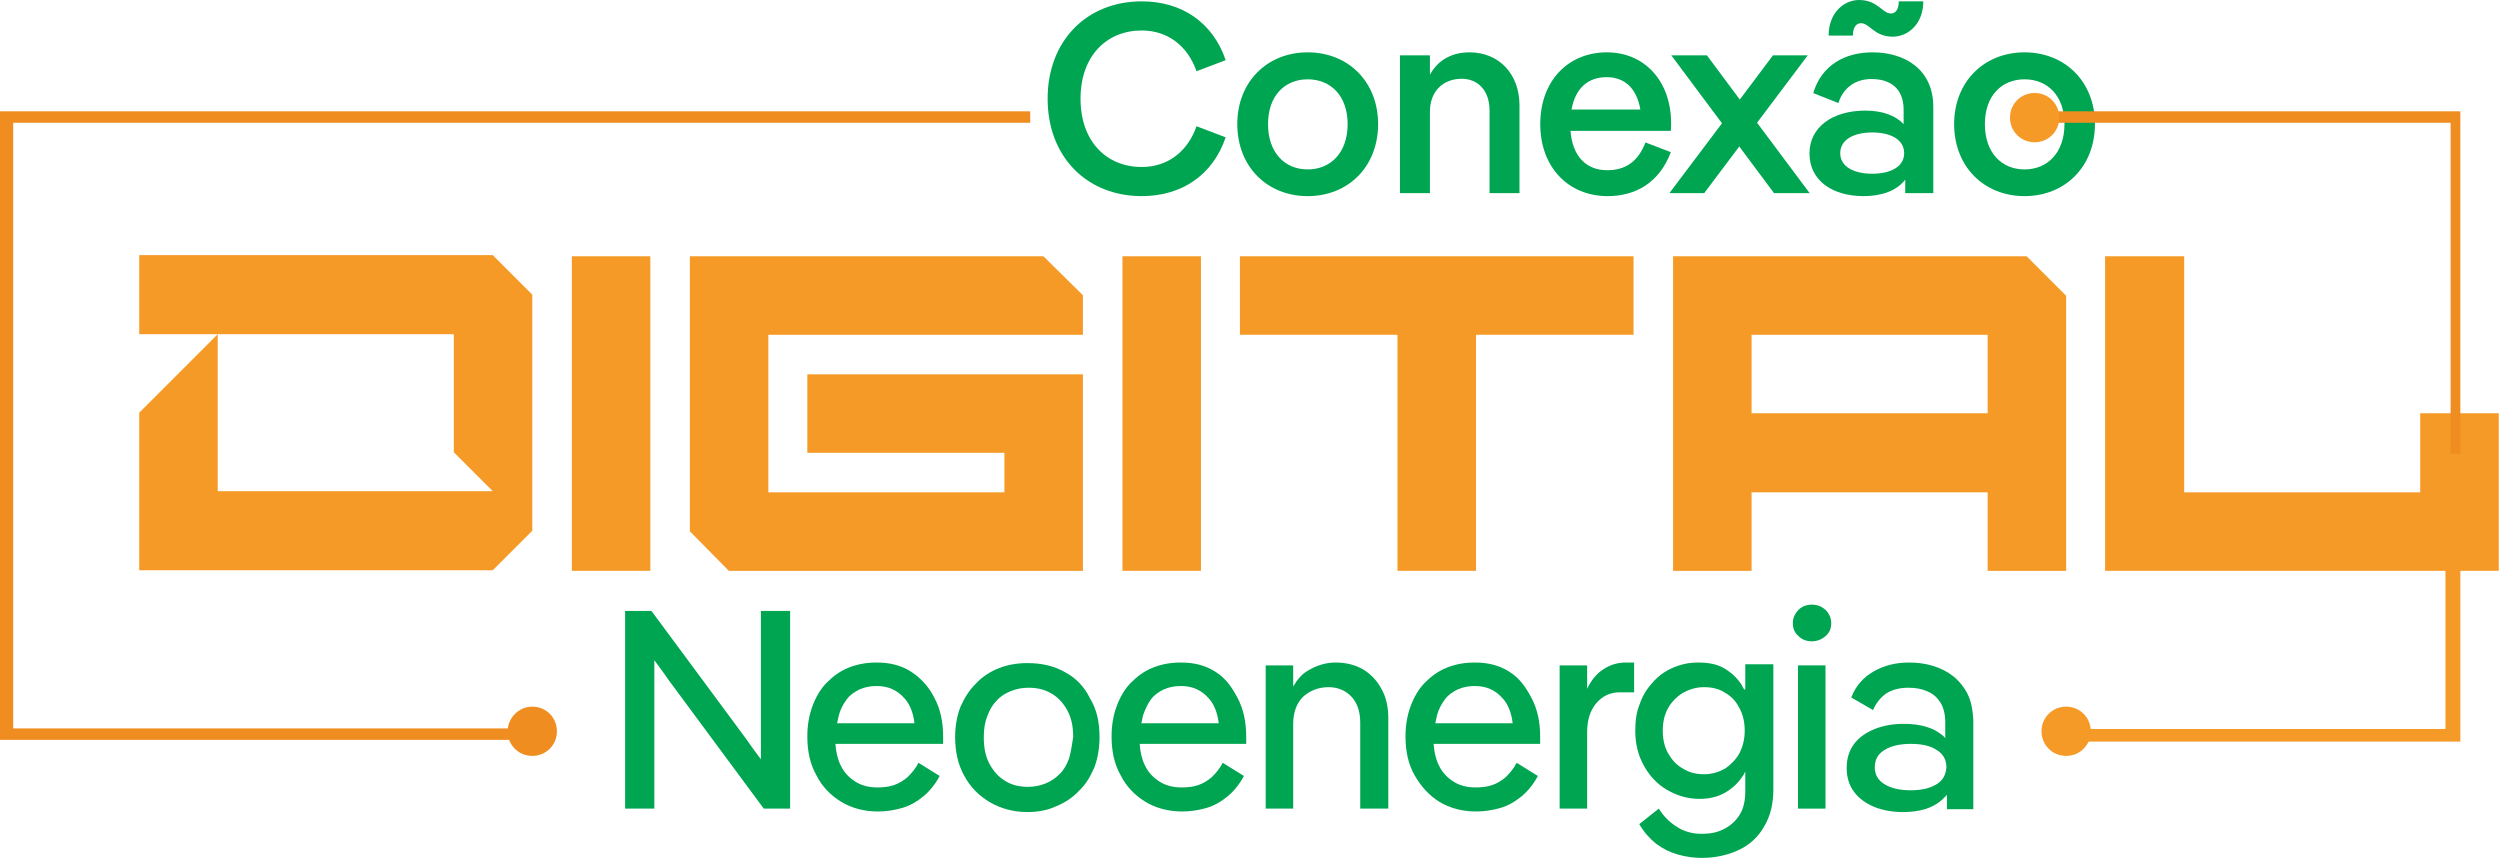
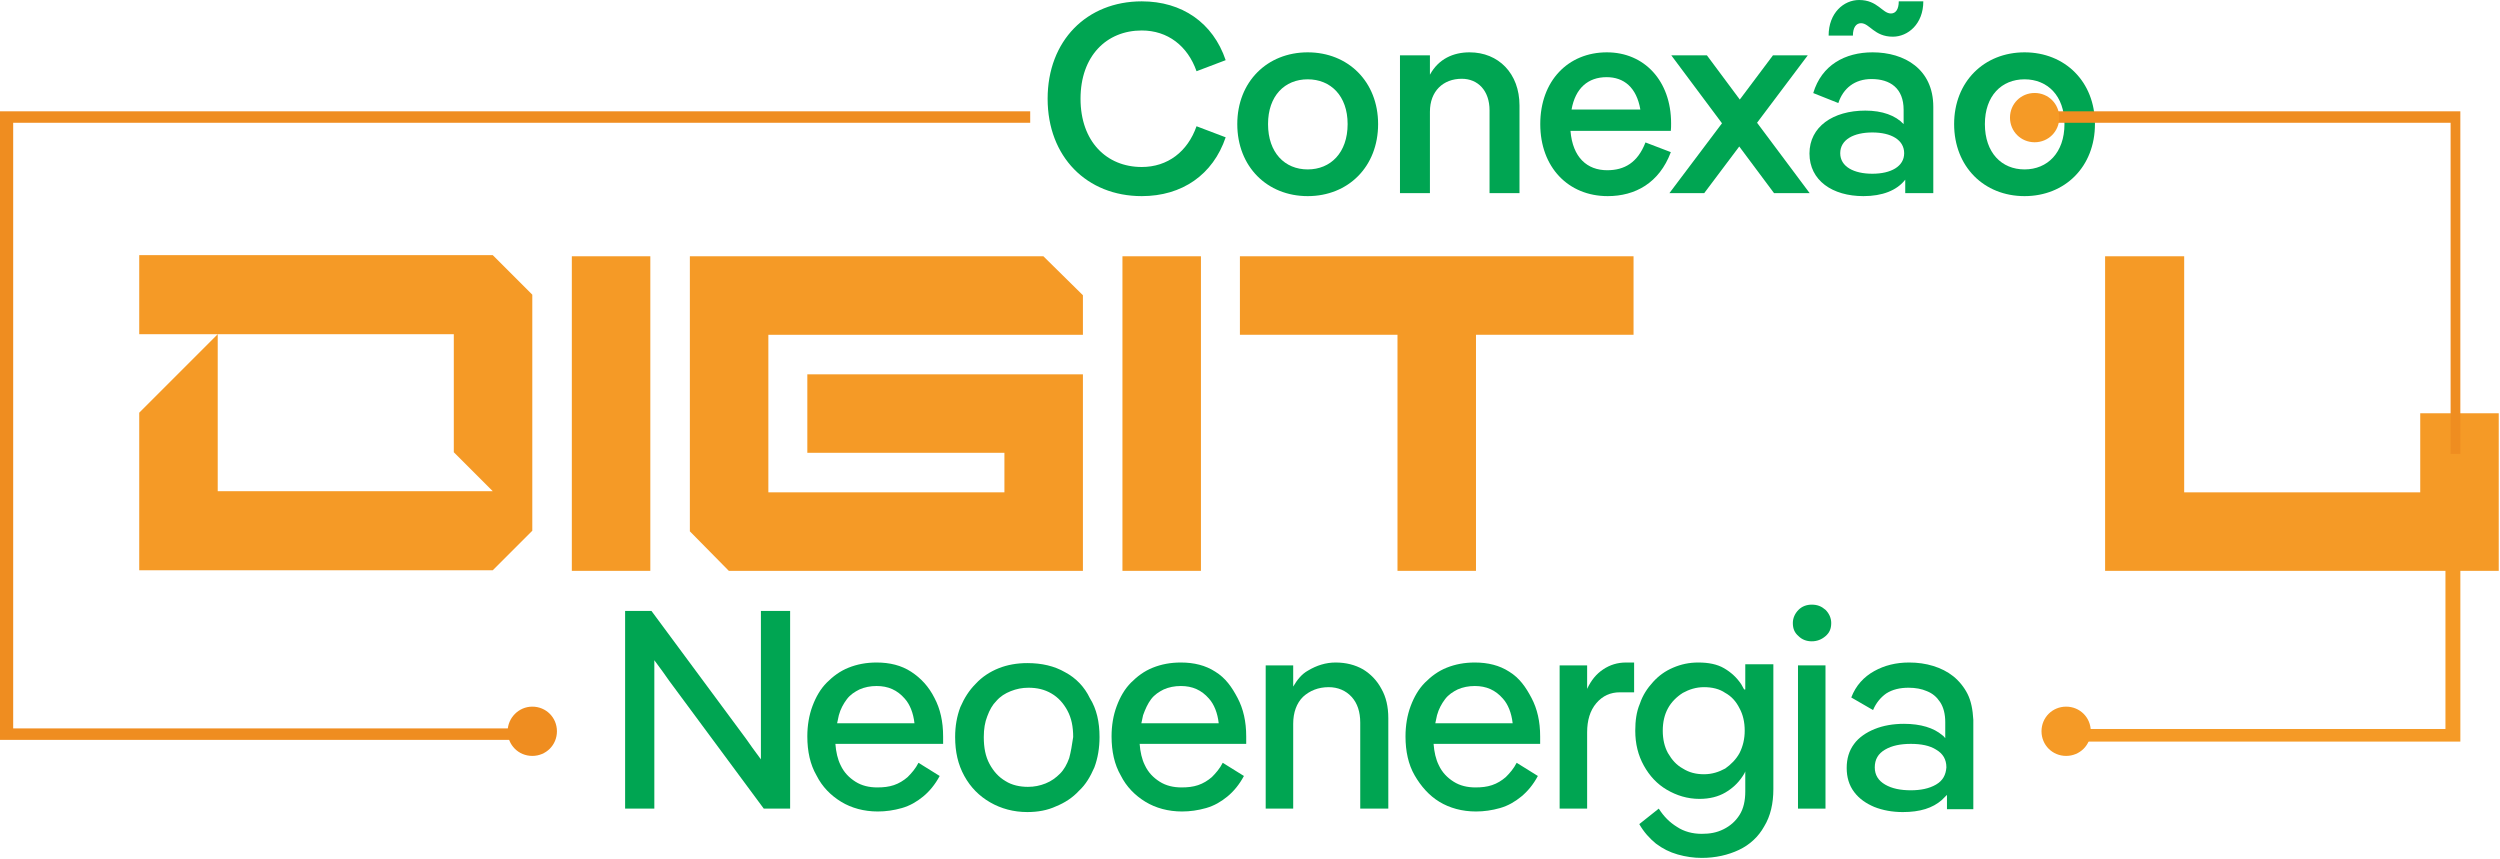
<svg xmlns="http://www.w3.org/2000/svg" width="198" height="68" viewBox="0 0 198 68" fill="none">
  <path d="M160.344 15.533C157.139 15.533 154.767 13.204 154.767 9.828C154.767 6.474 157.139 4.145 160.344 4.145C163.548 4.145 165.92 6.474 165.92 9.828C165.92 13.204 163.548 15.533 160.344 15.533ZM160.344 13.418C162.16 13.418 163.506 12.093 163.506 9.828C163.506 7.585 162.16 6.282 160.344 6.282C158.527 6.282 157.203 7.585 157.203 9.828C157.203 12.093 158.527 13.418 160.344 13.418Z" fill="#00A552" />
  <path d="M147.391 1.837C147.006 1.837 146.75 2.179 146.75 2.82H144.827C144.827 1.026 146.024 0 147.241 0C148.716 0 149.079 1.068 149.763 1.068C150.147 1.068 150.382 0.726 150.382 0.107H152.326C152.326 1.902 151.109 2.906 149.912 2.906C148.438 2.906 148.075 1.837 147.391 1.837ZM148.31 4.145C150.831 4.145 153.117 5.47 153.117 8.461V15.298H150.895V14.23C150.233 15.084 149.079 15.533 147.583 15.533C145.126 15.533 143.31 14.294 143.31 12.157C143.31 10.042 145.169 8.76 147.733 8.76C149.079 8.76 150.126 9.145 150.767 9.828V8.696C150.767 6.987 149.698 6.26 148.224 6.26C146.9 6.26 145.981 6.987 145.596 8.162L143.609 7.371C144.272 5.149 146.13 4.145 148.31 4.145ZM148.288 13.76C149.763 13.76 150.81 13.183 150.81 12.136C150.81 11.068 149.763 10.491 148.288 10.491C146.835 10.491 145.746 11.046 145.746 12.136C145.746 13.204 146.835 13.76 148.288 13.76Z" fill="#00A552" />
  <path d="M140.42 4.38H143.176L139.159 9.721L143.326 15.298H140.505L137.749 11.602L134.972 15.298H132.215L136.382 9.764L132.365 4.38H135.185L137.792 7.884L140.42 4.38Z" fill="#00A552" />
  <path d="M132.351 9.764C132.351 9.957 132.351 10.17 132.33 10.363H124.382C124.553 12.478 125.706 13.482 127.288 13.482C128.655 13.482 129.702 12.884 130.321 11.281L132.33 12.05C131.411 14.508 129.488 15.533 127.33 15.533C124.211 15.533 121.989 13.247 121.989 9.828C121.989 6.41 124.189 4.145 127.266 4.145C130.236 4.145 132.351 6.41 132.351 9.764ZM127.245 6.111C125.771 6.111 124.766 6.987 124.467 8.675H129.916C129.616 6.923 128.612 6.111 127.245 6.111Z" fill="#00A552" />
  <path d="M116.391 4.145C118.677 4.145 120.344 5.812 120.344 8.354V15.298H117.972V8.739C117.972 7.179 117.053 6.239 115.771 6.239C114.297 6.239 113.25 7.222 113.25 8.846V15.298H110.878V4.38H113.25V5.918C113.934 4.658 115.109 4.145 116.391 4.145Z" fill="#00A552" />
  <path d="M103.57 15.533C100.365 15.533 97.993 13.204 97.993 9.828C97.993 6.474 100.365 4.145 103.57 4.145C106.775 4.145 109.146 6.474 109.146 9.828C109.146 13.204 106.775 15.533 103.57 15.533ZM103.57 13.418C105.386 13.418 106.732 12.093 106.732 9.828C106.732 7.585 105.386 6.282 103.57 6.282C101.754 6.282 100.429 7.585 100.429 9.828C100.429 12.093 101.754 13.418 103.57 13.418Z" fill="#00A552" />
  <path d="M90.428 15.533C86.07 15.533 82.972 12.414 82.972 7.82C82.972 3.226 86.07 0.107 90.428 0.107C93.612 0.107 96.069 1.795 97.073 4.765L94.766 5.641C94.061 3.632 92.48 2.414 90.428 2.414C87.629 2.414 85.578 4.444 85.578 7.82C85.578 11.196 87.629 13.226 90.428 13.226C92.48 13.226 94.061 12.008 94.766 9.999L97.073 10.875C96.069 13.845 93.612 15.533 90.428 15.533Z" fill="#00A552" />
  <path d="M39.026 20.207L42.158 23.338V42.034L39.026 45.165H11.027V32.686L17.244 26.469V38.903H39.026L35.941 35.817V26.469H11.027V20.207H39.026Z" fill="#F59A26" />
  <path d="M51.506 20.297H45.289V45.211H51.506V20.297Z" fill="#F59A26" />
  <path d="M54.637 42.08V20.297H82.636L85.767 23.383V26.514H60.854V38.994H79.55V35.862H63.94V29.645H85.767V45.211H57.723L54.637 42.08Z" fill="#F59A26" />
  <path d="M95.115 20.297H88.898V45.211H95.115V20.297Z" fill="#F59A26" />
  <path d="M110.681 26.514H98.201V20.297H129.377V26.514H116.898V45.211H110.681V26.514Z" fill="#F59A26" />
-   <path d="M132.463 20.297H160.507L163.639 23.428V45.211H157.422V38.994H138.725V45.211H132.508V20.297H132.463ZM157.422 26.514H138.725V32.731H157.422V26.514Z" fill="#F59A26" />
  <path d="M166.724 20.297H172.987V38.994H191.683V32.731H197.9V45.211H166.724V20.297Z" fill="#F59A26" />
  <path d="M194.859 35.953H194.088V9.724H160.87V8.816H194.859V35.953Z" fill="#EF8D20" />
  <path d="M161.143 11.267C160.054 11.267 159.191 10.405 159.191 9.316C159.191 8.226 160.054 7.364 161.143 7.364C162.232 7.364 163.094 8.226 163.094 9.316C163.094 10.405 162.232 11.267 161.143 11.267Z" fill="#F59A26" />
  <path d="M40.932 58.598H0V8.816H81.592V9.724H1.044V57.69H40.932V58.598Z" fill="#EF8D20" />
  <path d="M42.158 55.966C43.247 55.966 44.109 56.828 44.109 57.917C44.109 59.006 43.247 59.868 42.158 59.868C41.069 59.868 40.206 59.006 40.206 57.917C40.206 56.873 41.069 55.966 42.158 55.966Z" fill="#EF8D20" />
  <path d="M194.86 58.734H163.639V57.736H193.68V43.486H194.86V58.734Z" fill="#F59A26" />
  <path d="M163.638 59.868C162.549 59.868 161.687 59.006 161.687 57.917C161.687 56.828 162.549 55.966 163.638 55.966C164.727 55.966 165.59 56.828 165.59 57.917C165.59 59.006 164.727 59.868 163.638 59.868Z" fill="#F59A26" />
  <path d="M60.264 58.144C60.264 58.643 60.264 59.324 60.264 60.141C59.765 59.46 59.356 58.915 59.084 58.507L51.596 48.387H49.509V64.043H51.823V54.286C51.823 53.787 51.823 53.107 51.823 52.29C52.323 52.971 52.731 53.515 53.003 53.923L60.491 64.043H62.578V48.387H60.264V58.144Z" fill="#00A552" />
  <path d="M72.154 53.197C71.382 52.698 70.475 52.471 69.431 52.471C68.614 52.471 67.888 52.608 67.207 52.88C66.527 53.152 65.982 53.56 65.483 54.06C64.984 54.559 64.621 55.194 64.348 55.92C64.076 56.646 63.94 57.463 63.94 58.325C63.94 59.505 64.167 60.549 64.666 61.411C65.12 62.319 65.8 62.999 66.617 63.499C67.434 63.998 68.433 64.27 69.522 64.27C70.157 64.27 70.792 64.179 71.428 63.998C72.063 63.816 72.607 63.499 73.107 63.09C73.606 62.682 74.06 62.137 74.423 61.457L72.744 60.413C72.517 60.867 72.199 61.23 71.881 61.547C71.564 61.82 71.201 62.047 70.792 62.183C70.384 62.319 69.975 62.364 69.476 62.364C68.841 62.364 68.251 62.228 67.752 61.91C67.253 61.593 66.844 61.184 66.572 60.594C66.345 60.141 66.209 59.551 66.163 58.915H74.695C74.695 58.825 74.695 58.688 74.695 58.598C74.695 58.507 74.695 58.416 74.695 58.325C74.695 57.145 74.468 56.147 74.014 55.285C73.56 54.377 72.925 53.697 72.154 53.197ZM67.071 55.376C67.343 55.013 67.706 54.786 68.07 54.604C68.478 54.423 68.932 54.332 69.431 54.332C70.338 54.332 71.064 54.65 71.654 55.33C72.063 55.784 72.335 56.465 72.426 57.282H66.3C66.345 57.055 66.39 56.873 66.436 56.646C66.572 56.147 66.799 55.739 67.071 55.376Z" fill="#00A552" />
  <path d="M84.36 53.243C83.498 52.744 82.5 52.517 81.365 52.517C80.548 52.517 79.777 52.653 79.096 52.925C78.416 53.197 77.78 53.606 77.281 54.15C76.737 54.695 76.374 55.285 76.056 56.011C75.784 56.737 75.647 57.508 75.647 58.371C75.647 59.55 75.874 60.549 76.374 61.456C76.873 62.364 77.553 63.045 78.416 63.544C79.278 64.043 80.276 64.315 81.365 64.315C82.182 64.315 82.954 64.179 83.634 63.862C84.315 63.589 84.95 63.181 85.449 62.636C85.994 62.137 86.357 61.502 86.675 60.776C86.947 60.05 87.083 59.233 87.083 58.371C87.083 57.191 86.856 56.147 86.312 55.285C85.903 54.423 85.222 53.697 84.36 53.243ZM84.678 60.05C84.496 60.549 84.27 60.957 83.952 61.275C83.634 61.593 83.271 61.865 82.817 62.046C82.364 62.228 81.91 62.319 81.411 62.319C80.775 62.319 80.14 62.183 79.641 61.865C79.096 61.547 78.688 61.093 78.37 60.504C78.053 59.914 77.916 59.233 77.916 58.371C77.916 57.735 78.007 57.191 78.189 56.737C78.37 56.238 78.597 55.829 78.915 55.512C79.232 55.149 79.596 54.922 80.049 54.74C80.503 54.559 80.957 54.468 81.456 54.468C82.137 54.468 82.727 54.604 83.271 54.922C83.816 55.239 84.224 55.693 84.542 56.283C84.859 56.873 84.996 57.554 84.996 58.371C84.905 59.006 84.814 59.55 84.678 60.05Z" fill="#00A552" />
  <path d="M96.25 53.197C95.478 52.698 94.571 52.471 93.527 52.471C92.71 52.471 91.984 52.608 91.303 52.88C90.623 53.152 90.078 53.56 89.579 54.06C89.08 54.559 88.717 55.194 88.445 55.92C88.172 56.646 88.036 57.463 88.036 58.325C88.036 59.505 88.263 60.549 88.762 61.411C89.216 62.319 89.897 62.999 90.713 63.499C91.53 63.998 92.529 64.27 93.618 64.27C94.253 64.27 94.888 64.179 95.524 63.998C96.159 63.816 96.704 63.499 97.203 63.09C97.702 62.682 98.156 62.137 98.519 61.457L96.84 60.413C96.613 60.867 96.295 61.23 95.978 61.547C95.66 61.82 95.297 62.047 94.888 62.183C94.48 62.319 94.072 62.364 93.572 62.364C92.937 62.364 92.347 62.228 91.848 61.91C91.349 61.593 90.94 61.184 90.668 60.594C90.441 60.141 90.305 59.551 90.26 58.915H98.7C98.7 58.825 98.7 58.688 98.7 58.598C98.7 58.507 98.7 58.416 98.7 58.325C98.7 57.145 98.473 56.147 98.02 55.285C97.566 54.423 97.067 53.697 96.25 53.197ZM91.167 55.376C91.44 55.013 91.803 54.786 92.166 54.604C92.574 54.423 93.028 54.332 93.527 54.332C94.435 54.332 95.161 54.65 95.751 55.33C96.159 55.784 96.431 56.465 96.522 57.282H90.396C90.441 57.055 90.487 56.873 90.532 56.646C90.713 56.147 90.895 55.739 91.167 55.376Z" fill="#00A552" />
  <path d="M107.958 53.016C107.322 52.653 106.596 52.471 105.779 52.471C105.008 52.471 104.282 52.698 103.601 53.107C103.102 53.379 102.739 53.833 102.421 54.377V52.698H100.243V64.043H102.421V57.327C102.421 56.419 102.694 55.693 103.193 55.194C103.737 54.695 104.418 54.423 105.235 54.423C105.961 54.423 106.596 54.695 107.05 55.194C107.504 55.693 107.731 56.374 107.731 57.236V64.043H109.954V56.873C109.954 55.966 109.773 55.194 109.41 54.559C109.047 53.878 108.548 53.379 107.958 53.016Z" fill="#00A552" />
  <path d="M119.53 53.197C118.758 52.698 117.851 52.471 116.807 52.471C115.99 52.471 115.264 52.608 114.583 52.88C113.903 53.152 113.358 53.56 112.859 54.06C112.36 54.559 111.997 55.194 111.724 55.92C111.452 56.646 111.316 57.463 111.316 58.325C111.316 59.505 111.543 60.549 112.042 61.411C112.541 62.273 113.176 62.999 113.993 63.499C114.81 63.998 115.808 64.27 116.898 64.27C117.533 64.27 118.168 64.179 118.804 63.998C119.439 63.816 119.983 63.499 120.483 63.09C120.982 62.682 121.436 62.137 121.799 61.457L120.12 60.413C119.893 60.867 119.575 61.23 119.257 61.547C118.94 61.82 118.577 62.047 118.168 62.183C117.76 62.319 117.351 62.364 116.852 62.364C116.217 62.364 115.627 62.228 115.128 61.91C114.629 61.593 114.22 61.184 113.948 60.594C113.721 60.141 113.585 59.551 113.54 58.915H121.98C121.98 58.825 121.98 58.688 121.98 58.598C121.98 58.507 121.98 58.416 121.98 58.325C121.98 57.145 121.753 56.147 121.299 55.285C120.846 54.423 120.346 53.697 119.53 53.197ZM114.447 55.376C114.719 55.013 115.082 54.786 115.445 54.604C115.854 54.423 116.308 54.332 116.807 54.332C117.714 54.332 118.44 54.65 119.03 55.33C119.439 55.784 119.711 56.465 119.802 57.282H113.676C113.721 57.055 113.766 56.873 113.812 56.646C113.948 56.147 114.175 55.739 114.447 55.376Z" fill="#00A552" />
  <path d="M126.972 53.016C126.427 53.379 126.019 53.878 125.701 54.559V52.698H123.523V64.043H125.701V58.008C125.701 57.055 125.928 56.283 126.427 55.693C126.926 55.103 127.562 54.831 128.288 54.831H129.422V52.471H128.787C128.106 52.471 127.516 52.653 126.972 53.016Z" fill="#00A552" />
  <path d="M138.135 54.604C138.045 54.468 137.999 54.332 137.908 54.196C137.545 53.651 137.092 53.243 136.547 52.925C136.002 52.608 135.322 52.471 134.505 52.471C133.779 52.471 133.144 52.608 132.508 52.88C131.873 53.152 131.374 53.515 130.92 54.014C130.466 54.514 130.103 55.058 129.876 55.739C129.604 56.374 129.513 57.1 129.513 57.872C129.513 58.915 129.74 59.823 130.194 60.64C130.648 61.457 131.238 62.092 132.009 62.546C132.781 62.999 133.643 63.272 134.596 63.272C135.413 63.272 136.093 63.09 136.638 62.773C137.182 62.455 137.636 62.047 137.999 61.502C138.09 61.366 138.181 61.23 138.226 61.093V62.682C138.226 63.408 138.09 64.043 137.772 64.542C137.455 65.042 137.046 65.405 136.502 65.677C135.957 65.949 135.413 66.04 134.777 66.04C134.051 66.04 133.37 65.858 132.826 65.495C132.236 65.132 131.782 64.678 131.374 64.043L129.831 65.269C130.194 65.904 130.648 66.403 131.147 66.811C131.691 67.22 132.236 67.492 132.871 67.674C133.507 67.855 134.142 67.946 134.777 67.946C135.866 67.946 136.865 67.719 137.727 67.311C138.589 66.902 139.27 66.267 139.724 65.45C140.223 64.633 140.45 63.635 140.45 62.5V52.608H138.226V54.604H138.135ZM137.772 59.641C137.5 60.141 137.092 60.549 136.638 60.867C136.139 61.139 135.594 61.32 134.959 61.32C134.323 61.32 133.779 61.184 133.28 60.867C132.781 60.594 132.417 60.186 132.1 59.641C131.828 59.142 131.691 58.552 131.691 57.872C131.691 57.191 131.828 56.601 132.1 56.102C132.372 55.603 132.781 55.194 133.28 54.877C133.779 54.604 134.323 54.423 134.959 54.423C135.594 54.423 136.184 54.559 136.638 54.877C137.137 55.149 137.5 55.557 137.772 56.102C138.045 56.601 138.181 57.191 138.181 57.872C138.181 58.507 138.045 59.097 137.772 59.641Z" fill="#00A552" />
  <path d="M144.579 48.297C144.262 48.024 143.944 47.888 143.49 47.888C143.082 47.888 142.719 48.024 142.446 48.297C142.174 48.569 141.993 48.932 141.993 49.34C141.993 49.794 142.129 50.112 142.446 50.384C142.719 50.656 143.082 50.792 143.49 50.792C143.899 50.792 144.262 50.656 144.579 50.384C144.897 50.112 145.033 49.794 145.033 49.34C145.033 48.932 144.852 48.569 144.579 48.297Z" fill="#00A552" />
  <path d="M144.579 52.698H142.401V64.043H144.579V52.698Z" fill="#00A552" />
  <path d="M155.833 54.967C155.561 54.423 155.153 53.924 154.699 53.56C154.245 53.197 153.701 52.925 153.111 52.744C152.521 52.562 151.885 52.471 151.205 52.471C150.161 52.471 149.253 52.698 148.437 53.152C147.62 53.606 146.984 54.287 146.621 55.24L148.346 56.238C148.573 55.693 148.936 55.24 149.389 54.922C149.889 54.604 150.479 54.468 151.159 54.468C151.704 54.468 152.203 54.559 152.611 54.74C153.065 54.922 153.383 55.194 153.655 55.603C153.927 56.011 154.064 56.556 154.064 57.191V58.462C153.973 58.371 153.927 58.28 153.837 58.235C153.156 57.645 152.112 57.327 150.796 57.327C149.934 57.327 149.163 57.463 148.482 57.736C147.801 58.008 147.211 58.416 146.848 58.915C146.44 59.46 146.258 60.095 146.258 60.821C146.258 61.547 146.44 62.183 146.848 62.727C147.257 63.272 147.801 63.635 148.437 63.907C149.117 64.179 149.889 64.316 150.705 64.316C152.067 64.316 153.065 63.998 153.791 63.362C153.927 63.226 154.064 63.09 154.2 62.954V64.089H156.287V57.009C156.242 56.193 156.106 55.512 155.833 54.967ZM153.337 62.137C152.793 62.455 152.112 62.591 151.341 62.591C150.524 62.591 149.843 62.455 149.299 62.137C148.754 61.82 148.482 61.366 148.482 60.776C148.482 60.141 148.754 59.687 149.299 59.369C149.843 59.051 150.524 58.915 151.341 58.915C152.158 58.915 152.838 59.051 153.337 59.369C153.882 59.687 154.154 60.141 154.154 60.776C154.109 61.366 153.882 61.82 153.337 62.137Z" fill="#00A552" />
</svg>